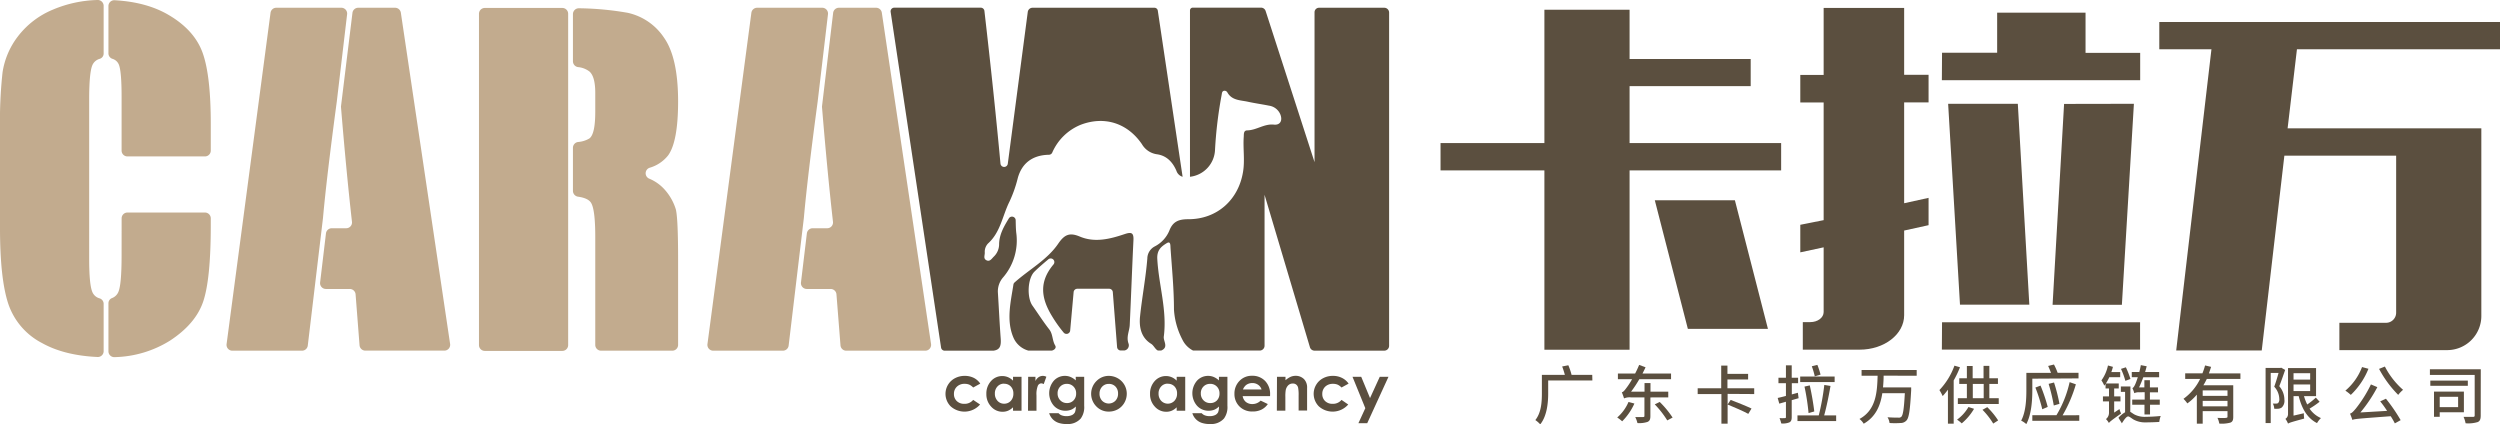
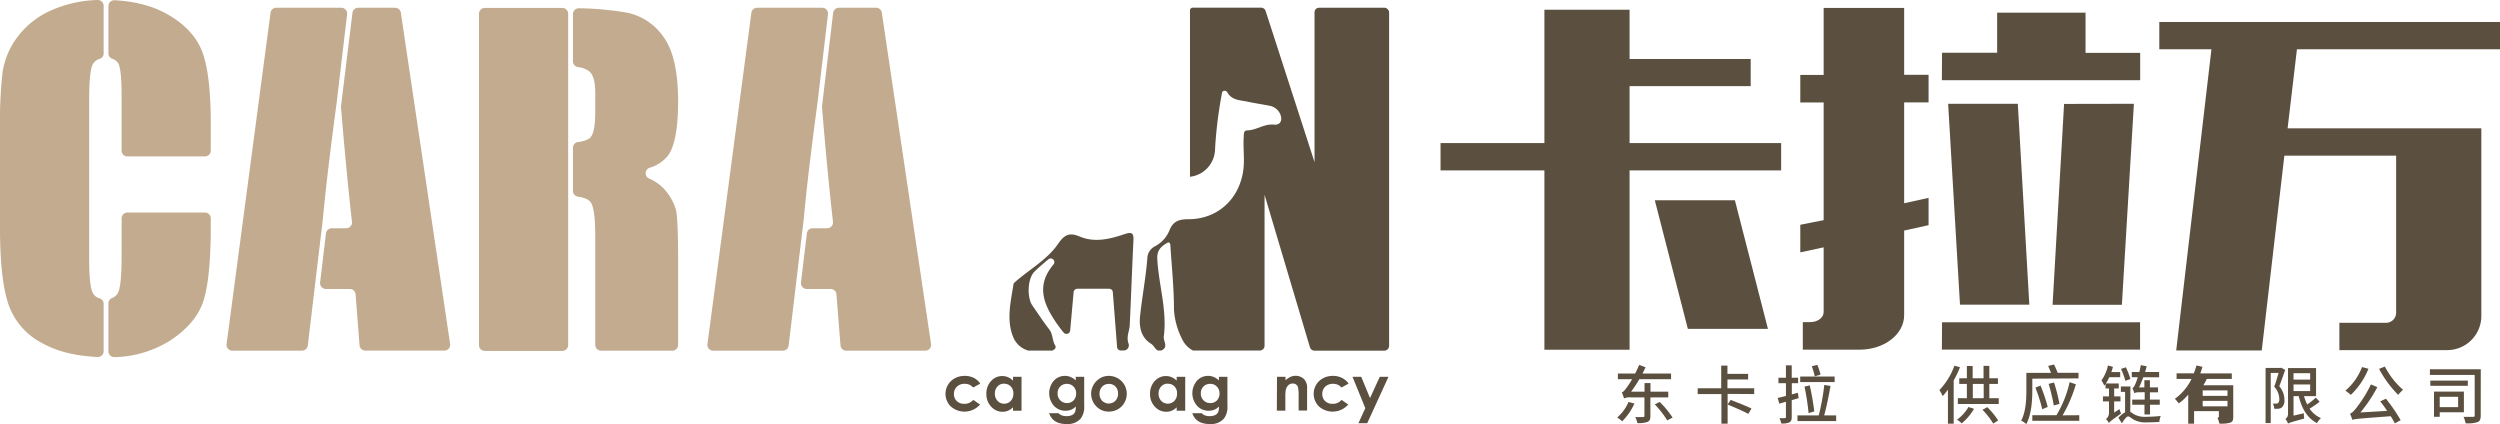
<svg xmlns="http://www.w3.org/2000/svg" viewBox="0 0 725.77 123.17">
  <defs>
    <style>.cls-1{fill:#5b4f3f;}.cls-2{fill:#c2ab8e;}</style>
  </defs>
  <title>资源 1</title>
  <g id="图层_2" data-name="图层 2">
    <g id="图层_1-2" data-name="图层 1">
      <path class="cls-1" d="M284.58,111.37l-2.06,1.13a3.61,3.61,0,0,0-1.15-.84,3.4,3.4,0,0,0-1.33-.23,3.09,3.09,0,0,0-2.24.82,2.81,2.81,0,0,0-.86,2.13,2.73,2.73,0,0,0,.82,2.05,3,3,0,0,0,2.17.8,3.15,3.15,0,0,0,2.59-1.14l2,1.34a6,6,0,0,1-8.55.52,5.13,5.13,0,0,1,1.24-8.14,6,6,0,0,1,2.87-.69,5.82,5.82,0,0,1,2.64.59A5,5,0,0,1,284.58,111.37Z" />
      <path class="cls-1" d="M294.09,109.38h2.47v9.86h-2.47v-1a4.84,4.84,0,0,1-1.46,1,4.08,4.08,0,0,1-1.58.3,4.38,4.38,0,0,1-3.3-1.48,5.18,5.18,0,0,1-1.4-3.68,5.31,5.31,0,0,1,1.35-3.75,4.31,4.31,0,0,1,3.28-1.46,4.26,4.26,0,0,1,1.67.34,4.44,4.44,0,0,1,1.44,1Zm-2.6,2a2.49,2.49,0,0,0-1.91.81,2.9,2.9,0,0,0-.76,2.08,3,3,0,0,0,.77,2.1,2.52,2.52,0,0,0,1.9.83,2.57,2.57,0,0,0,1.94-.81,3,3,0,0,0,.76-2.13,2.87,2.87,0,0,0-.76-2.08A2.57,2.57,0,0,0,291.49,111.41Z" />
-       <path class="cls-1" d="M298.48,109.38h2.12v1.24a2.72,2.72,0,0,1,.92-1.12,2.24,2.24,0,0,1,1.25-.38,2.29,2.29,0,0,1,1,.26l-.77,2.13a1.61,1.61,0,0,0-.71-.22,1.15,1.15,0,0,0-1,.71,6.5,6.5,0,0,0-.39,2.77v4.47h-2.46Z" />
      <path class="cls-1" d="M312.29,109.38h2.46v8.44a5.58,5.58,0,0,1-1,3.68,5,5,0,0,1-4.07,1.6,7.16,7.16,0,0,1-2.43-.36,4.33,4.33,0,0,1-1.67-1.07,4.44,4.44,0,0,1-1-1.71h2.73a2.2,2.2,0,0,0,.93.63,3.75,3.75,0,0,0,1.35.22,3.66,3.66,0,0,0,1.61-.31,1.92,1.92,0,0,0,.86-.8,4.17,4.17,0,0,0,.25-1.69,4.15,4.15,0,0,1-1.37.94,4.39,4.39,0,0,1-1.63.29,4.47,4.47,0,0,1-3.35-1.43,5.56,5.56,0,0,1,.08-7.4,4.33,4.33,0,0,1,3.14-1.29,4.17,4.17,0,0,1,1.61.32,5.18,5.18,0,0,1,1.52,1Zm-2.57,2.06a2.58,2.58,0,0,0-1.93.78,2.7,2.7,0,0,0-.76,2,2.74,2.74,0,0,0,.78,2,2.62,2.62,0,0,0,1.95.79,2.53,2.53,0,0,0,1.9-.77,2.77,2.77,0,0,0,.75-2,2.74,2.74,0,0,0-.75-2A2.57,2.57,0,0,0,309.72,111.44Z" />
      <path class="cls-1" d="M321.88,109.12a5.31,5.31,0,0,1,2.63.7,5.15,5.15,0,0,1,2.6,4.48,5.2,5.2,0,0,1-.69,2.61,5,5,0,0,1-1.89,1.9,5.3,5.3,0,0,1-2.64.68,4.91,4.91,0,0,1-3.62-1.51,5.21,5.21,0,0,1,.2-7.51A4.93,4.93,0,0,1,321.88,109.12Zm0,2.33a2.53,2.53,0,0,0-1.92.81,2.83,2.83,0,0,0-.76,2,2.9,2.9,0,0,0,.75,2.08,2.72,2.72,0,0,0,3.86,0,2.88,2.88,0,0,0,.77-2.07,2.82,2.82,0,0,0-.76-2.06A2.56,2.56,0,0,0,321.92,111.45Z" />
      <path class="cls-1" d="M341.6,109.38h2.48v9.86H341.6v-1a4.69,4.69,0,0,1-1.45,1,4.08,4.08,0,0,1-1.58.3,4.38,4.38,0,0,1-3.3-1.48,5.18,5.18,0,0,1-1.4-3.68,5.31,5.31,0,0,1,1.35-3.75,4.31,4.31,0,0,1,3.28-1.46,4.18,4.18,0,0,1,1.66.34,4.44,4.44,0,0,1,1.44,1Zm-2.6,2a2.49,2.49,0,0,0-1.9.81,2.9,2.9,0,0,0-.76,2.08,3,3,0,0,0,.77,2.1,2.65,2.65,0,0,0,3.83,0,3,3,0,0,0,.77-2.13,2.83,2.83,0,0,0-.77-2.08A2.54,2.54,0,0,0,339,111.41Z" />
      <path class="cls-1" d="M353.87,109.38h2.46v8.44a5.58,5.58,0,0,1-1,3.68,5,5,0,0,1-4.07,1.6,7.18,7.18,0,0,1-2.44-.36,4.24,4.24,0,0,1-2.67-2.78h2.72a2.23,2.23,0,0,0,.94.63,3.67,3.67,0,0,0,1.35.22,3.61,3.61,0,0,0,1.6-.31,1.87,1.87,0,0,0,.86-.8,4.17,4.17,0,0,0,.25-1.69,4.06,4.06,0,0,1-1.37.94,4.37,4.37,0,0,1-1.62.29,4.47,4.47,0,0,1-3.36-1.43,5.56,5.56,0,0,1,.08-7.4,4.34,4.34,0,0,1,3.14-1.29,4.17,4.17,0,0,1,1.61.32,5.18,5.18,0,0,1,1.52,1Zm-2.57,2.06a2.58,2.58,0,0,0-1.93.78,2.7,2.7,0,0,0-.76,2,2.74,2.74,0,0,0,.78,2,2.62,2.62,0,0,0,2,.79,2.56,2.56,0,0,0,1.9-.77,2.81,2.81,0,0,0,.74-2,2.74,2.74,0,0,0-.75-2A2.57,2.57,0,0,0,351.3,111.44Z" />
-       <path class="cls-1" d="M368.71,115h-7.95a2.72,2.72,0,0,0,.92,1.68,2.92,2.92,0,0,0,1.91.62,3.34,3.34,0,0,0,2.39-1l2.08,1a4.91,4.91,0,0,1-1.87,1.63,5.71,5.71,0,0,1-2.58.53,5.12,5.12,0,0,1-3.78-1.46,5,5,0,0,1-1.46-3.67,5.18,5.18,0,0,1,1.46-3.75,4.89,4.89,0,0,1,3.64-1.49,5.07,5.07,0,0,1,3.79,1.49,5.38,5.38,0,0,1,1.46,3.94Zm-2.47-1.94a2.57,2.57,0,0,0-1-1.35,2.82,2.82,0,0,0-1.67-.51,3,3,0,0,0-1.82.58,3.22,3.22,0,0,0-.91,1.28Z" />
      <path class="cls-1" d="M370.72,109.38h2.47v1a6.25,6.25,0,0,1,1.52-1,3.84,3.84,0,0,1,1.4-.28,3.4,3.4,0,0,1,2.49,1,3.49,3.49,0,0,1,.86,2.57v6.52H377v-4.32a11.39,11.39,0,0,0-.15-2.34,1.63,1.63,0,0,0-.56-.89,1.54,1.54,0,0,0-1-.3,1.85,1.85,0,0,0-1.29.5,2.78,2.78,0,0,0-.74,1.39,11.45,11.45,0,0,0-.11,2v4h-2.47Z" />
      <path class="cls-1" d="M391.51,111.37l-2.06,1.13a3.61,3.61,0,0,0-1.15-.84,3.4,3.4,0,0,0-1.33-.23,3.12,3.12,0,0,0-2.25.82,2.84,2.84,0,0,0-.85,2.13,2.73,2.73,0,0,0,.82,2.05,3,3,0,0,0,2.17.8,3.15,3.15,0,0,0,2.59-1.14l1.95,1.34a6,6,0,0,1-8.55.52,5.15,5.15,0,0,1-.76-6.24,5,5,0,0,1,2-1.9,5.94,5.94,0,0,1,2.87-.69,5.75,5.75,0,0,1,2.63.59A5,5,0,0,1,391.51,111.37Z" />
      <path class="cls-1" d="M392.64,109.38h2.53l2.56,6.19,2.83-6.19h2.53l-6.17,13.47h-2.56l2-4.35Z" />
      <path class="cls-2" d="M192.92,55a12.36,12.36,0,0,0-4.5-3.16,1.69,1.69,0,0,1,.18-3.14,10.6,10.6,0,0,0,5.37-3.6q2.88-4,2.89-15.62,0-12.73-4.09-18.54a17.06,17.06,0,0,0-10.58-7.23A87.77,87.77,0,0,0,168.08,2.4a1.7,1.7,0,0,0-1.75,1.69V17.8a1.72,1.72,0,0,0,1.48,1.68,6.43,6.43,0,0,1,3.31,1.28q1.69,1.47,1.69,6.21v5.47q0,6.59-1.75,7.78a7.57,7.57,0,0,1-3.22,1,1.7,1.7,0,0,0-1.51,1.68V55.42a1.72,1.72,0,0,0,1.49,1.68c1.9.27,3.15.84,3.73,1.72q1.26,1.91,1.26,9.9v31.4a1.69,1.69,0,0,0,1.69,1.69h20.67a1.69,1.69,0,0,0,1.69-1.69V75.55q0-12.06-.65-14.73A15.28,15.28,0,0,0,192.92,55Z" />
      <path class="cls-2" d="M164.94,56.92V4a1.69,1.69,0,0,0-1.66-1.69c-1.85,0-3.82,0-5.9,0H140.74a1.69,1.69,0,0,0-1.69,1.69v96.18a1.69,1.69,0,0,0,1.69,1.69h22.51a1.69,1.69,0,0,0,1.69-1.69Z" />
      <path class="cls-2" d="M233.37,63.26q1.06-11.92,4-33.73l3-25.39a1.69,1.69,0,0,0-1.68-1.89H219.81a1.69,1.69,0,0,0-1.68,1.46L205.38,99.89a1.69,1.69,0,0,0,1.67,1.92h20.22a1.69,1.69,0,0,0,1.68-1.49Z" />
      <path class="cls-2" d="M254.29,2.25H243.54a1.69,1.69,0,0,0-1.67,1.49l-3.23,27.08a1.29,1.29,0,0,0,0,.34q1.59,19.22,3.18,33.22a1.68,1.68,0,0,1-1.68,1.88h-4.22a1.7,1.7,0,0,0-1.68,1.49L232.53,82a1.69,1.69,0,0,0,1.68,1.89h6.93a1.69,1.69,0,0,1,1.69,1.56L244,100.25a1.68,1.68,0,0,0,1.68,1.56h22.93a1.69,1.69,0,0,0,1.68-1.94L256,3.69A1.68,1.68,0,0,0,254.29,2.25Z" />
      <path class="cls-2" d="M93.77,63.26q1.07-11.92,4-33.73l3-25.39a1.69,1.69,0,0,0-1.68-1.89H80.21a1.68,1.68,0,0,0-1.67,1.46L65.78,99.89a1.69,1.69,0,0,0,1.67,1.92H87.67a1.69,1.69,0,0,0,1.68-1.49Z" />
      <path class="cls-2" d="M114.69,2.25H104a1.69,1.69,0,0,0-1.68,1.49L99,30.82a1.29,1.29,0,0,0,0,.34q1.59,19.22,3.18,33.22a1.68,1.68,0,0,1-1.68,1.88H96.31a1.7,1.7,0,0,0-1.68,1.49L92.93,82a1.69,1.69,0,0,0,1.68,1.89h6.93a1.69,1.69,0,0,1,1.69,1.56l1.15,14.78a1.69,1.69,0,0,0,1.68,1.56H129a1.69,1.69,0,0,0,1.67-1.94L116.37,3.69A1.7,1.7,0,0,0,114.69,2.25Z" />
-       <path class="cls-1" d="M288.39,101.81c1.82-.26,2.3-1.23,2.12-3.58-.33-4.41-.53-8.82-.81-13.23a6.16,6.16,0,0,1,1.52-4.48,16.44,16.44,0,0,0,3.8-13c-.12-1.17-.13-2.36-.16-3.56a1.07,1.07,0,0,0-2-.53c-1.38,2.27-2.7,4.52-2.81,7.3a5,5,0,0,1-1.48,3.71c-.62.57-1.16,1.62-2.17,1.13s-.49-1.43-.51-2.21a3.48,3.48,0,0,1,.95-2.68c3.63-3.27,4.19-8.09,6.22-12.15a36.66,36.66,0,0,0,2.41-6.83c1.15-4.2,4.14-6.66,9-6.77a1.08,1.08,0,0,0,1-.62,15.27,15.27,0,0,1,8.43-8.15c6.81-2.52,13.42-.42,17.6,5.68a6,6,0,0,0,4.4,2.95c2.81.4,4.57,2.31,5.63,4.81a2.65,2.65,0,0,0,1.79,1.72L336.13,3.16a1,1,0,0,0-1.05-.91H299.77a1.4,1.4,0,0,0-1.4,1.22l-5.8,44.07a1.07,1.07,0,0,1-2.12,0q-1.84-19.92-4.66-44.31a1.07,1.07,0,0,0-1.06-1H259.61a1.06,1.06,0,0,0-1.05,1.22L273.2,100.9a1.07,1.07,0,0,0,1.05.91h14.14Z" />
      <path class="cls-1" d="M327.64,99.79c-.74-2,.24-3.63.33-5.42.39-8.22.68-16.45,1.08-24.66.11-2.19-.63-2.4-2.56-1.75-4.24,1.43-8.65,2.55-13,.72-2.95-1.24-4.44-.63-6.28,2.06-3.2,4.71-8.48,7.51-12.67,11.26a1,1,0,0,0-.34.64c-.78,5-2.08,10.26-.08,15.15a6.65,6.65,0,0,0,4.44,4l.23,0h6.55c.82-.2,1.38-.82,1-1.48-.9-1.48-.64-3.27-1.73-4.68-1.74-2.22-3.26-4.61-4.89-6.92s-1.44-7.86.6-9.86c1.24-1.22,2.57-2.35,4-3.55a1.06,1.06,0,0,1,1.52,1.47l0,0c-4.15,4.93-3.72,9.63-.44,15a37.88,37.88,0,0,0,3.41,4.8,1.07,1.07,0,0,0,1.87-.61l1-11.13a1.07,1.07,0,0,1,1.06-1H322a1.06,1.06,0,0,1,1.06,1l1.24,15.92a1.06,1.06,0,0,0,1.06,1h1.06A1.52,1.52,0,0,0,327.64,99.79Z" />
      <path class="cls-1" d="M381.62,3.56V47.07h0L367.43,3.22a1.41,1.41,0,0,0-1.34-1H346.27a.81.81,0,0,0-.81.8v48.3h0a8.2,8.2,0,0,0,7.27-7.81,121.85,121.85,0,0,1,1.93-16c.09-.47.08-1,.66-1.15a.94.94,0,0,1,1,.48c1.32,2.34,3.77,2.22,5.92,2.69s4.13.73,6.18,1.15a4.17,4.17,0,0,1,3.29,2.58c.67,1.74-.05,3.11-1.88,2.92-2.82-.3-5,1.6-7.71,1.67-1.13,0-1,1.05-1.05,1.85-.25,3.38.36,6.76-.2,10.15C359.57,58,353.32,63.65,345,63.64c-2.79,0-4.51.63-5.54,3.34a9.08,9.08,0,0,1-4.21,4.55,4,4,0,0,0-2.17,3.5c-.45,5.63-1.53,11.19-2.11,16.8-.31,3,.22,6.15,3.24,8,.73.45,1.17,1.6,1.95,1.94h.92a3.17,3.17,0,0,0,.38-.18c1.71-1,.23-2.6.4-3.89,1-7.66-1.49-15-1.89-22.54-.14-2.57,1.17-3.6,2.73-4.56,1.2-.74,1.06.73,1.11,1.36.41,6,1,11.91,1,17.88a21.59,21.59,0,0,0,2.43,8.72,6.93,6.93,0,0,0,3.12,3.21H365.7a1.41,1.41,0,0,0,1.41-1.41V56.55h0l13.17,44.25a1.41,1.41,0,0,0,1.35,1h20.23a1.41,1.41,0,0,0,1.41-1.41V3.66a1.41,1.41,0,0,0-1.41-1.41H382.93A1.31,1.31,0,0,0,381.62,3.56Z" />
      <path class="cls-2" d="M30.09,88.22a1.67,1.67,0,0,0-1.16-1.6,3.17,3.17,0,0,1-2.18-2c-.57-1.48-.86-4.63-.86-9.47V28.93q0-7.58.86-9.84a3.24,3.24,0,0,1,2.16-2,1.6,1.6,0,0,0,1.18-1.51V1.69A1.71,1.71,0,0,0,28.3,0a35.48,35.48,0,0,0-13,2.82A24.6,24.6,0,0,0,5.13,10.66,22.68,22.68,0,0,0,.74,21,129.74,129.74,0,0,0,0,37.17V66.25Q0,80.89,2.4,88.18a20,20,0,0,0,9.78,11.4c4.34,2.43,9.74,3.77,16.17,4.06a1.69,1.69,0,0,0,1.74-1.7Z" />
      <path class="cls-2" d="M58.85,15.41q-2.34-6.6-9.78-11Q42.66.59,33.29.07a1.69,1.69,0,0,0-1.81,1.68V15.47a1.67,1.67,0,0,0,1.11,1.59,2.92,2.92,0,0,1,1.88,1.62q.83,1.88.83,9.42V43.72A1.69,1.69,0,0,0,37,45.41H59.5a1.69,1.69,0,0,0,1.69-1.69V36Q61.19,22,58.85,15.41Z" />
      <path class="cls-2" d="M35.3,74.22c0,5.46-.3,8.94-.89,10.42a3.25,3.25,0,0,1-1.93,1.91,1.62,1.62,0,0,0-1,1.54V102a1.7,1.7,0,0,0,1.81,1.68,31.72,31.72,0,0,0,16.06-4.79Q56.82,94,59,87.51t2.19-21.93V63.39A1.69,1.69,0,0,0,59.5,61.7H37a1.69,1.69,0,0,0-1.69,1.69Z" />
-       <path class="cls-1" d="M462.28,110.45H449.45v3.75c0,2.73-.34,6.56-2.31,9a7.32,7.32,0,0,0-1.42-1.25c1.74-2.17,1.9-5.32,1.9-7.74v-5.39h6.67a24.48,24.48,0,0,0-.78-2.43l1.79-.35a19,19,0,0,1,.94,2.78h6Z" />
      <path class="cls-1" d="M474.48,117.15a17.28,17.28,0,0,1-3.55,5.16,10.77,10.77,0,0,0-1.44-1.11,12.32,12.32,0,0,0,3.28-4.51Zm4.64-1.77v5.4c0,.94-.2,1.43-.85,1.71a7.67,7.67,0,0,1-2.91.33,7.51,7.51,0,0,0-.64-1.75c1,0,2,0,2.28,0s.39-.09.39-.35v-5.36h-3.92a4.08,4.08,0,0,0-2,.3,17,17,0,0,0-.64-1.77c.48-.11.84-.61,1.43-1.4a20.89,20.89,0,0,0,1.55-2.41h-4.12v-1.64h5c.43-.81.82-1.66,1.17-2.51l1.86.7c-.28.61-.59,1.22-.89,1.81h8.29v1.64h-9.21a34.41,34.41,0,0,1-2.39,3.62h3.9v-2.5h1.73v2.5h5.16v1.66Zm2.71,1.31a27.5,27.5,0,0,1,3.74,4.53l-1.55.83a27.61,27.61,0,0,0-3.63-4.66Z" />
      <path class="cls-1" d="M501.54,114.35V123h-1.8v-8.6h-6.89v-1.69h6.83v-6.58h1.81v2.4h6v1.63h-6v2.55h7.77v1.69Zm6,5.8c-1.33-.74-4.07-1.93-6-2.72l.89-1.33c1.86.7,4.64,1.82,6.05,2.5Z" />
      <path class="cls-1" d="M522.15,115.6l-2,.57v4.92c0,.85-.19,1.27-.68,1.53a5.08,5.08,0,0,1-2.36.31,9,9,0,0,0-.5-1.55,14.09,14.09,0,0,0,1.55,0c.24,0,.31-.07.31-.33v-4.42l-1.93.55-.46-1.65c.68-.15,1.51-.35,2.39-.59v-3.7h-2.17v-1.59h2.17v-3.59h1.68v3.59H522v1.59h-1.82v3.26l1.76-.48Zm10.9,5v1.63H521.82v-1.63H528a68.74,68.74,0,0,0,1.61-8.85l1.8.29c-.48,2.8-1.18,6.21-1.84,8.56Zm-.44-9.68h-10v-1.6h10Zm-7.57,9a66.4,66.4,0,0,0-1.18-7.69l1.53-.35c.57,2.48,1.1,5.71,1.31,7.57Zm1.8-10.68a21.94,21.94,0,0,0-.86-2.91l1.62-.4a23.11,23.11,0,0,1,.92,2.83Z" />
-       <path class="cls-1" d="M546.83,109.06c0,1.13-.07,2.27-.18,3.41h8.18s0,.55,0,.79c-.32,5.79-.63,8-1.35,8.79a2.26,2.26,0,0,1-1.73.75,21.47,21.47,0,0,1-3.2,0,4.1,4.1,0,0,0-.59-1.67c1.31.11,2.61.11,3.11.11a1.07,1.07,0,0,0,.87-.22c.53-.46.81-2.4,1.05-6.87h-6.54c-.54,3.53-1.86,6.83-5.4,8.86a5.16,5.16,0,0,0-1.23-1.38c4.92-2.66,5.12-8,5.27-12.55h-4.66v-1.67h16v1.67Z" />
      <path class="cls-1" d="M569,106.62a29.15,29.15,0,0,1-1.83,3.83V123h-1.67v-9.87a21.41,21.41,0,0,1-1.53,1.86,13,13,0,0,0-.94-1.75,20.19,20.19,0,0,0,4.36-7.09Zm4.08,12.06a16.19,16.19,0,0,1-3.57,4.23,10.41,10.41,0,0,0-1.36-1.08,12,12,0,0,0,3.31-3.67Zm7.17-3.08v1.68H568.38V115.6H571v-4.14h-2.21v-1.64H571v-3.57h1.68v3.57h3.16v-3.61h1.68v3.61h2.5v1.64h-2.5v4.14Zm-7.53,0h3.16v-4.14h-3.16Zm4.2,2.6a22.45,22.45,0,0,1,3.16,3.85l-1.43.92a21.31,21.31,0,0,0-3.12-4Z" />
      <path class="cls-1" d="M590,109.93v3.33c0,2.84-.24,7.07-1.75,9.86a5.91,5.91,0,0,0-1.49-1c1.38-2.58,1.51-6.28,1.51-8.88v-5h7.15c-.24-.64-.54-1.38-.83-2l1.69-.42a18.25,18.25,0,0,1,1.07,2.41h6.06v1.62Zm13.63,10.61v1.62H590v-1.62h7a32,32,0,0,0,3.83-9.6l1.81.63a40.13,40.13,0,0,1-3.85,9Zm-10.74-1.73a49.76,49.76,0,0,0-2-6.3l1.49-.57a48.59,48.59,0,0,1,2.09,6.19Zm3.34-1.09a51.28,51.28,0,0,0-1.5-6.28l1.57-.4a49.18,49.18,0,0,1,1.58,6.2Z" />
      <path class="cls-1" d="M615.3,118.75a5.76,5.76,0,0,0,.48,1.29c-2.82,2-3.28,2.39-3.55,2.76l0,0v0a5.21,5.21,0,0,0-.85-1.14,2.32,2.32,0,0,0,.88-1.82v-3.32h-1.76v-1.45h1.76v-2.29h-1v-1.32c-.13.18-.26.33-.37.5a8,8,0,0,0-.83-1.53,11.38,11.38,0,0,0,1.9-4.33l1.44.4a12.63,12.63,0,0,1-.47,1.52h2.58v1.49h-3.16a14.86,14.86,0,0,1-1,1.82h3.74v1.45h-1.33v2.29h1.83v1.45h-1.83v3.26Zm3.13.81c.33.17.66.44,1.16.74A6.5,6.5,0,0,0,623,121c1.16,0,3-.1,4.27-.24a7.48,7.48,0,0,0-.41,1.73c-.94.07-2.74.13-3.88.13a6.86,6.86,0,0,1-3.67-.87c-.62-.4-1.16-.86-1.49-.86-.5,0-1.21,1-1.82,2L615,121.29a7.54,7.54,0,0,1,1.93-1.6v-5.93h-1.23V112.2h2.78Zm-1.42-9a21.52,21.52,0,0,0-1.27-3.47l1.42-.46a25.56,25.56,0,0,1,1.33,3.39Zm4,3.33a2.68,2.68,0,0,0-1.4.26,9.62,9.62,0,0,0-.56-1.49c.32-.1.58-.56.87-1.2.13-.31.41-1,.7-1.95h-1.75V108h2.19c.17-.65.33-1.35.44-2l1.7.33c-.13.53-.28,1.11-.46,1.66h4.07v1.53h-4.59c-.39,1.06-.81,2.06-1.23,2.94h1.54v-2.08h1.61v2.08h2.35v1.44h-2.35V116H627v1.5h-2.83v2.83h-1.61v-2.83H619V116h3.62v-2.15Z" />
-       <path class="cls-1" d="M640.66,110c-.3.62-.63,1.25-1,1.84h8.67V121c0,.92-.18,1.44-.84,1.69a9.43,9.43,0,0,1-3.21.28,6.28,6.28,0,0,0-.53-1.66c1.09.06,2.19.06,2.5,0s.41-.09.41-.37v-1.58h-7.2V123h-1.7v-8.44a14.52,14.52,0,0,1-2.76,2.55,9.4,9.4,0,0,0-1.12-1.33,15.3,15.3,0,0,0,4.84-5.78h-4.34v-1.61h5a19.4,19.4,0,0,0,.77-2.3l1.75.41c-.2.62-.4,1.27-.64,1.89h9.15V110Zm6,3.33h-7.2v1.6h7.2Zm0,4.64v-1.6h-7.2v1.6Z" />
+       <path class="cls-1" d="M640.66,110c-.3.62-.63,1.25-1,1.84h8.67V121c0,.92-.18,1.44-.84,1.69a9.43,9.43,0,0,1-3.21.28,6.28,6.28,0,0,0-.53-1.66s.41-.09.41-.37v-1.58h-7.2V123h-1.7v-8.44a14.52,14.52,0,0,1-2.76,2.55,9.4,9.4,0,0,0-1.12-1.33,15.3,15.3,0,0,0,4.84-5.78h-4.34v-1.61h5a19.4,19.4,0,0,0,.77-2.3l1.75.41c-.2.62-.4,1.27-.64,1.89h9.15V110Zm6,3.33h-7.2v1.6h7.2Zm0,4.64v-1.6h-7.2v1.6Z" />
      <path class="cls-1" d="M663.4,107.39c-.52,1.51-1.14,3.31-1.71,4.73a6,6,0,0,1,1.49,3.92,2.68,2.68,0,0,1-.76,2.25,2.09,2.09,0,0,1-1,.37,11.25,11.25,0,0,1-1.2,0,3.24,3.24,0,0,0-.4-1.5,8.1,8.1,0,0,0,1,0,1,1,0,0,0,.53-.14,1.59,1.59,0,0,0,.35-1.22,5.42,5.42,0,0,0-1.47-3.54c.44-1.21.92-2.76,1.25-4h-2.27v14.56h-1.49V106.82H662l.24-.08Zm10,9.24a25.67,25.67,0,0,1-2.91,2,7.58,7.58,0,0,0,3.3,2.74,6.4,6.4,0,0,0-1.14,1.46c-2.82-1.42-4.42-4.22-5.32-7.83h-1.5v5.66l3-.69a10.61,10.61,0,0,0,.09,1.55c-3.68,1-4.31,1.2-4.69,1.46a5.45,5.45,0,0,0-.76-1.38,1.62,1.62,0,0,0,.76-1.42V106.85h8.14V115h-3.5a14.22,14.22,0,0,0,.94,2.43,21.45,21.45,0,0,0,2.5-2Zm-7.57-8.28v1.86h4.83v-1.86Zm0,5.17h4.83v-1.91h-4.83Z" />
      <path class="cls-1" d="M687.58,107.06a21.5,21.5,0,0,1-5.12,7.58,12.5,12.5,0,0,0-1.58-1.23,16.75,16.75,0,0,0,4.84-6.85Zm5.08,8.69a49.47,49.47,0,0,1,4.27,6.22l-1.69.94a19.72,19.72,0,0,0-1.2-2.08c-9.26.7-10.36.76-11.14,1.07a13.7,13.7,0,0,0-.68-1.82c.54-.13,1-.65,1.7-1.48a37,37,0,0,0,4.38-7l1.86.79a41.46,41.46,0,0,1-4.92,7.35l7.75-.46c-.64-1-1.32-1.94-2-2.76Zm-.31-9.34a23,23,0,0,0,5.28,6.76,8.92,8.92,0,0,0-1.41,1.47,32.19,32.19,0,0,1-5.56-7.55Z" />
      <path class="cls-1" d="M720.17,120.61c0,1.09-.23,1.66-.91,1.93a9.43,9.43,0,0,1-3.48.34,7.72,7.72,0,0,0-.59-1.86c1.18,0,2.42,0,2.77,0s.46-.11.46-.46V108.84h-13V107.2h14.77Zm-3.74-8.6H705.54V110.5h10.89Zm-8.16,7.68V121h-1.66v-7.31h8.68v6Zm0-4.49v3h5.34v-3Z" />
      <path class="cls-1" d="M418.2,41.54h30.15V2.83h24.73v14.3h35.16V25H473.08V41.54h44v7.93h-44v52.06H448.35V49.47H418.2Zm85.45,16.59,9.6,37.35H490l-9.6-37.35Z" />
      <path class="cls-1" d="M552.79,2.31V21.72h7.09v8h-7.09V59l7.09-1.56v7.93l-7.09,1.56V91.51c0,5.53-5.74,10-12.94,10H523.37v-8h2.19c2.08,0,3.86-1.25,3.86-2.92V71.8l-6.78,1.46v-8l6.78-1.35V29.75h-6.78v-8h6.78V2.31Zm11,13h16V3.67h25.66V15.35h15.86v7.93H563.74Zm0,78.25h57.49v7.93H563.74Zm22-63.43,3.34,58.32H569l-3.44-58.32Zm33.7,0L616,88.49H595.88l3.34-58.32Z" />
      <path class="cls-1" d="M626.86,6.38h98.91v7.93H666.82l-2.71,22.95h56.24V91.72a9.91,9.91,0,0,1-9.91,9.92h-31.3V93.71H692.7a2.93,2.93,0,0,0,2.92-2.93V45.19H663.17l-6.57,56.55H631.77L642,14.31H626.86Z" />
    </g>
  </g>
</svg>